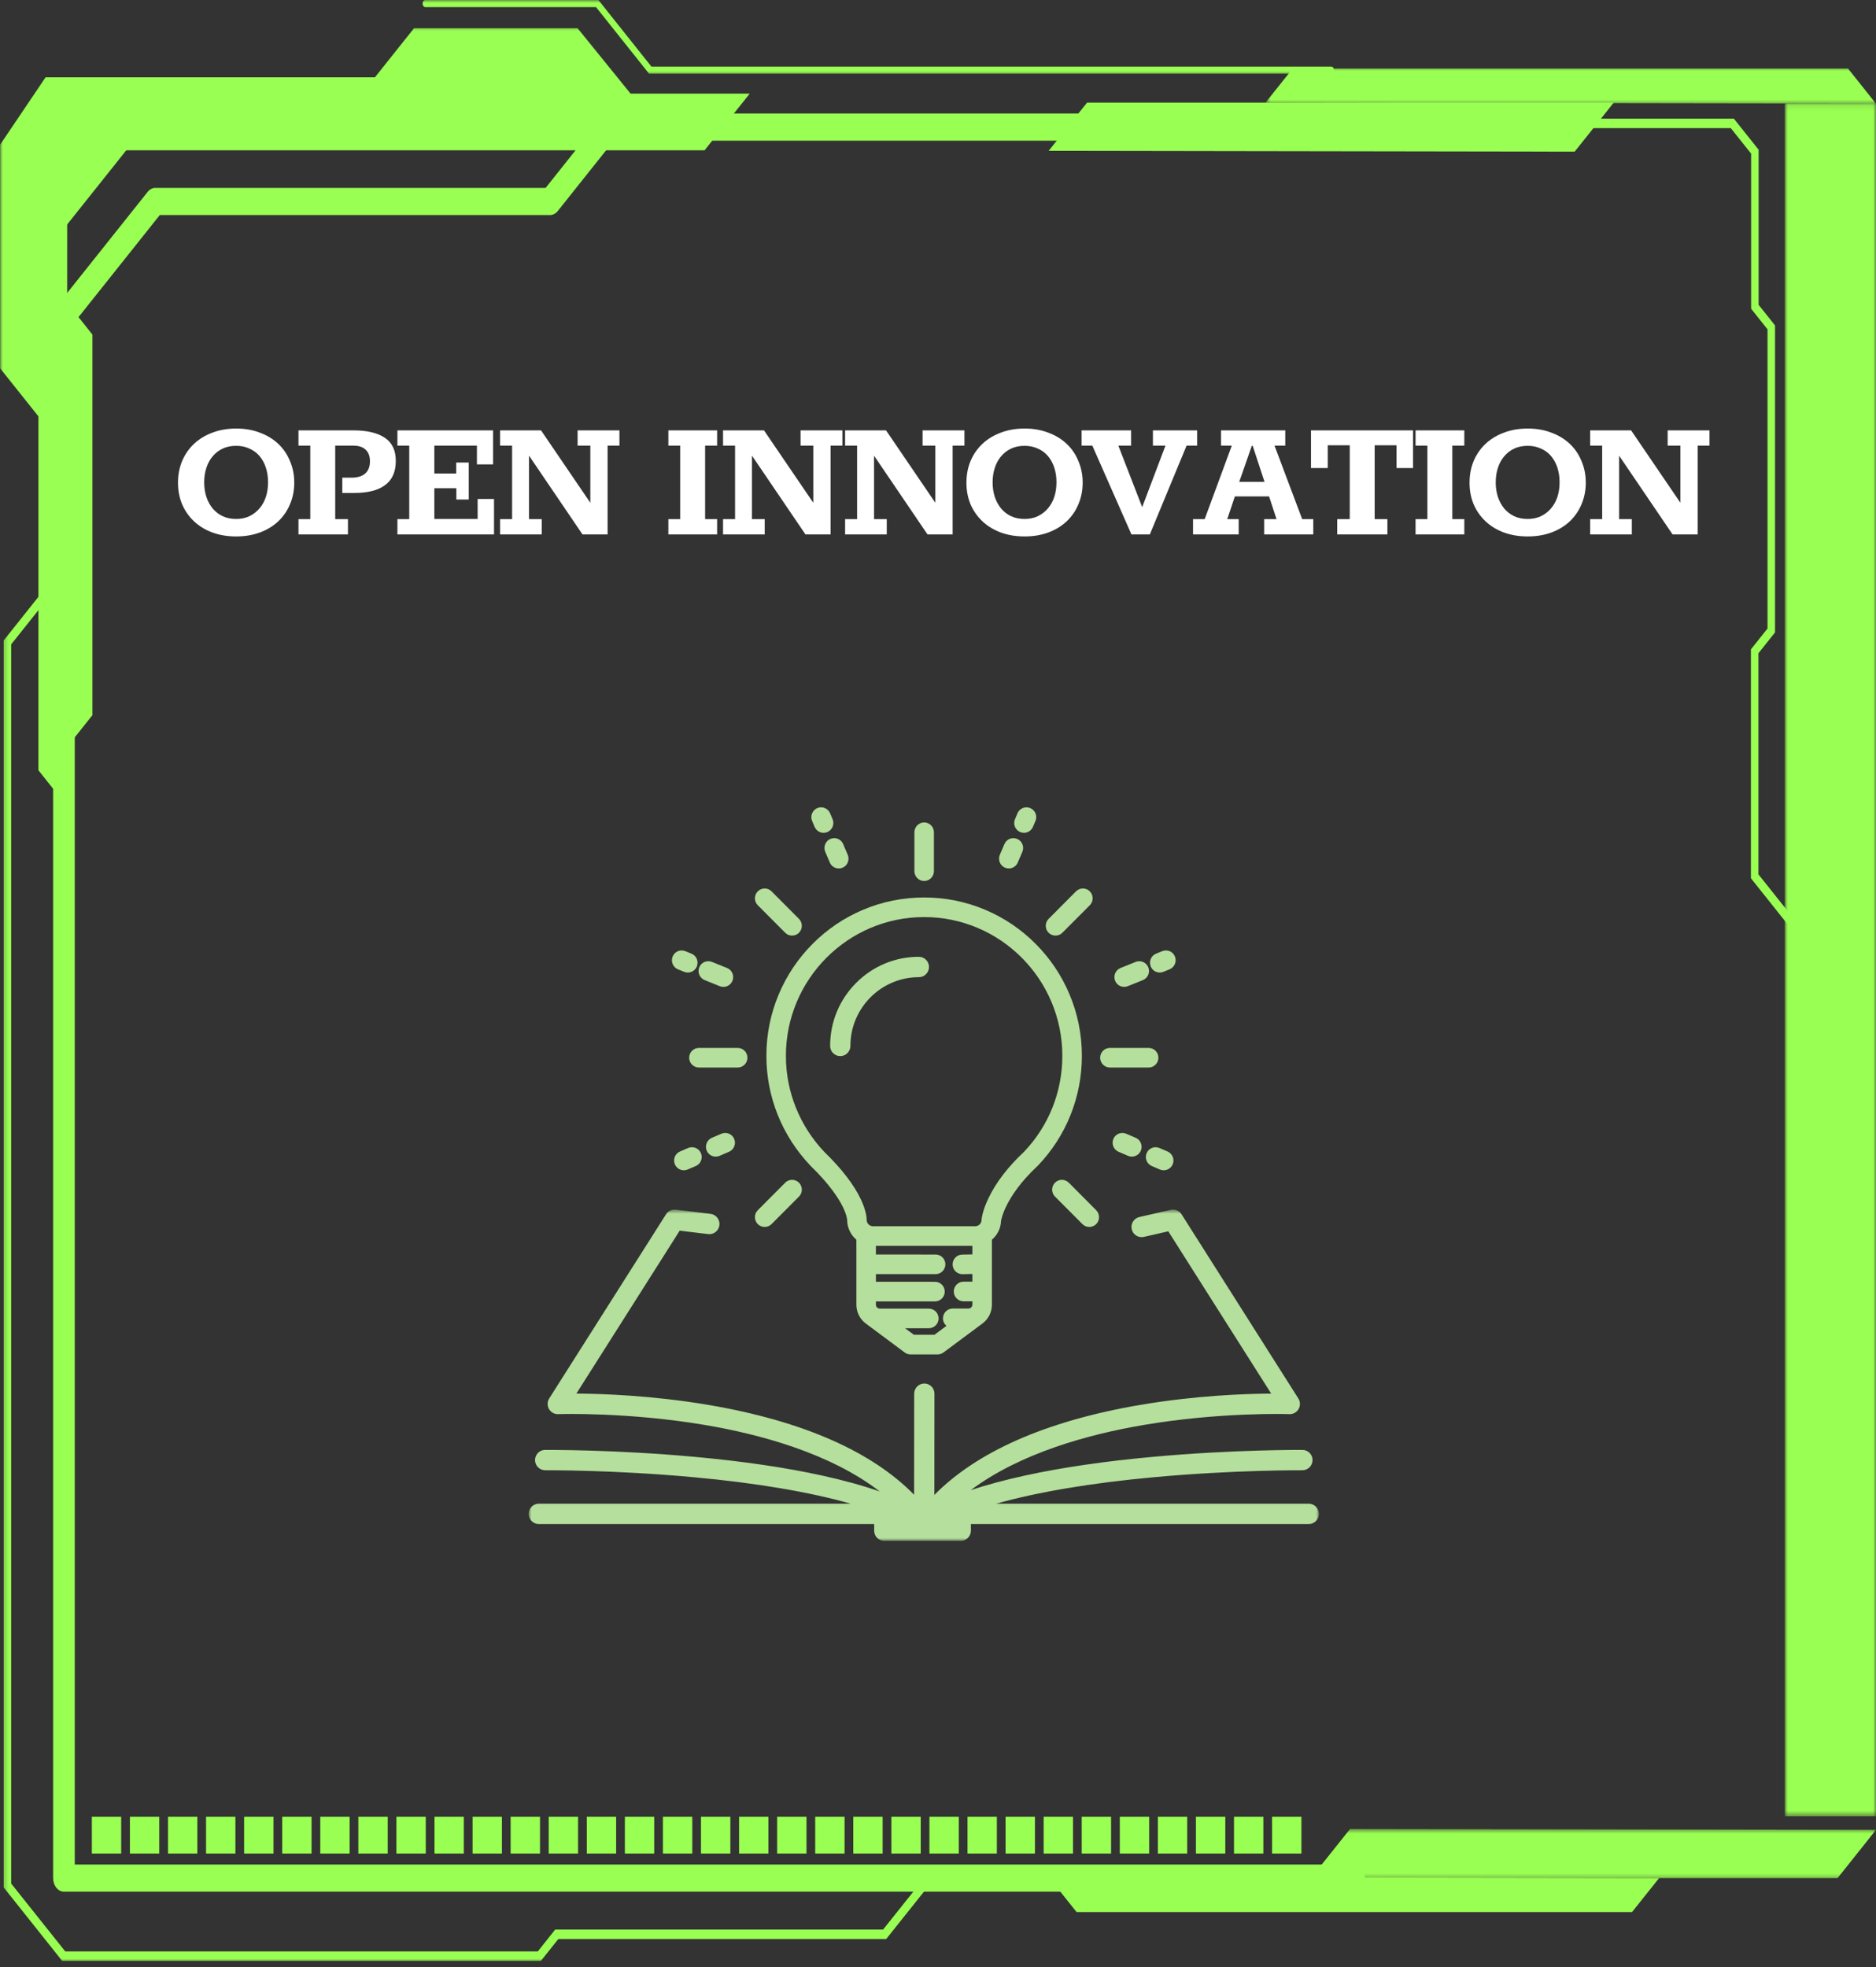
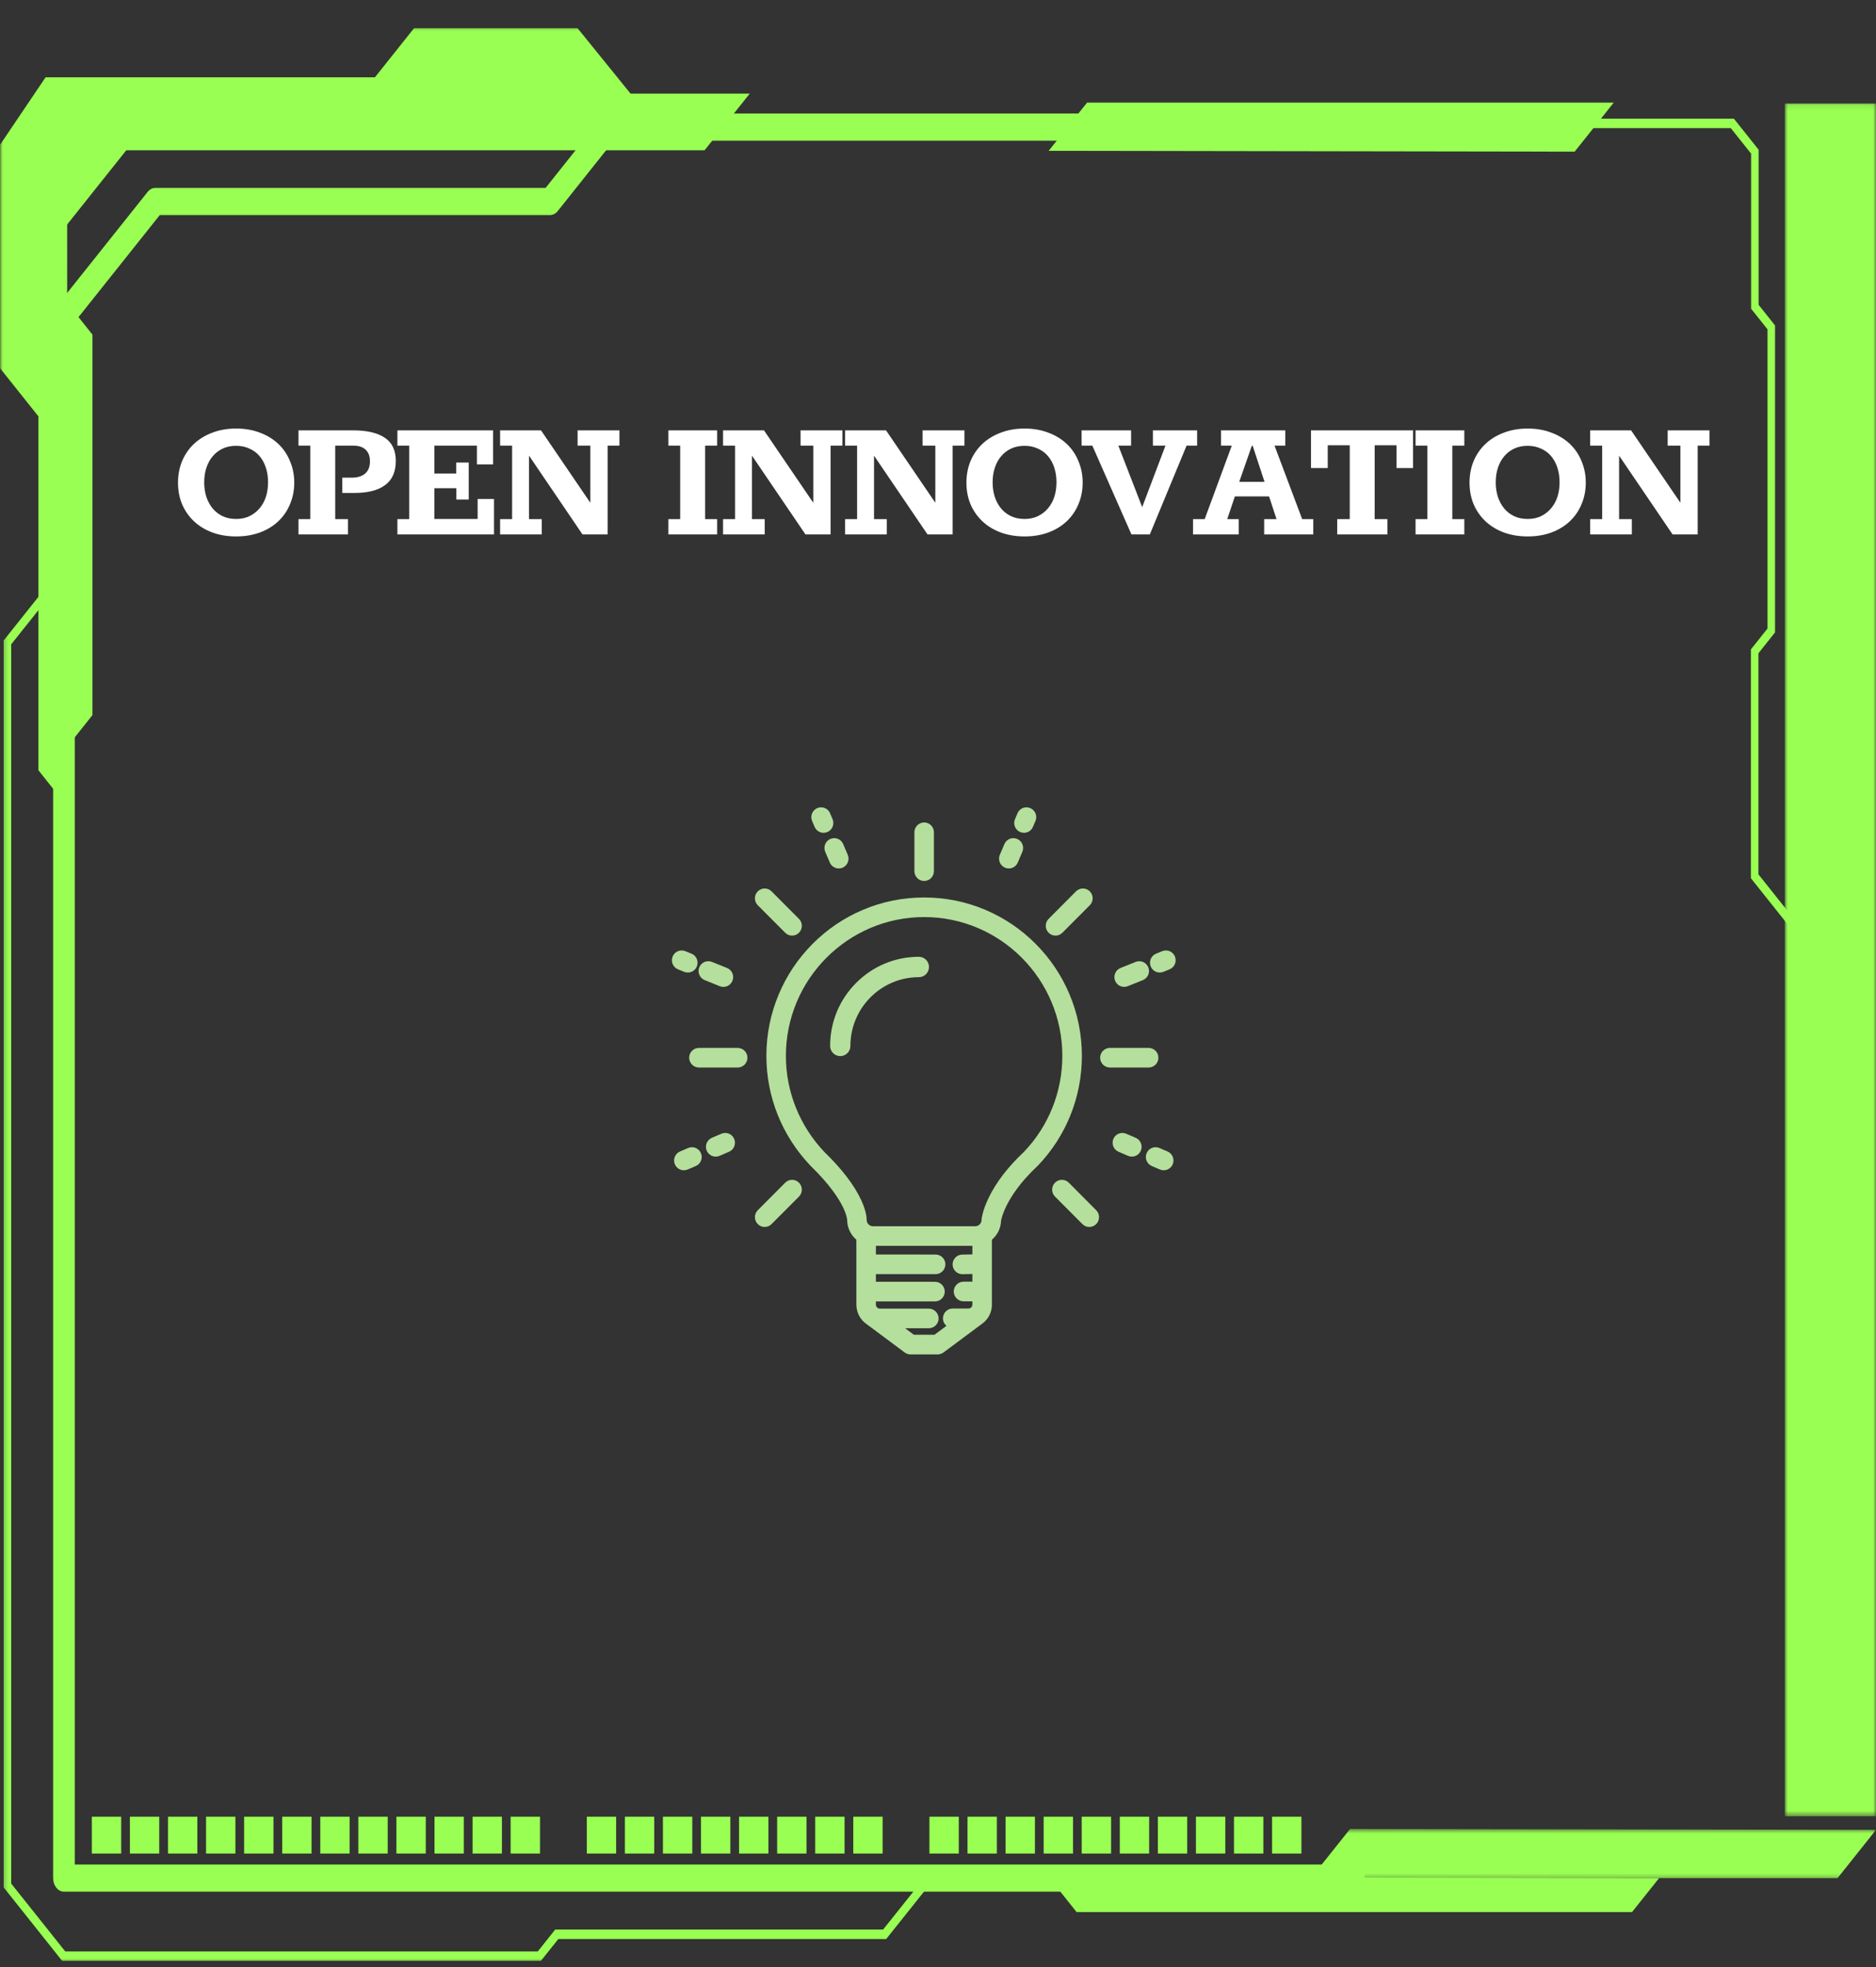
<svg xmlns="http://www.w3.org/2000/svg" width="330" height="346" viewBox="0 0 330 346" fill="none">
  <rect x="0" y="0" width="330" height="346" fill="#333333" stroke="none" />
  <mask id="mask0_797_187" style="mask-type:luminance" maskUnits="userSpaceOnUse" x="313" y="18" width="17" height="302">
    <path d="M313.918 18.106H329.996V319.462H313.918V18.106Z" fill="white" />
  </mask>
  <g mask="url(#mask0_797_187)">
    <path d="M313.99 319.453H329.976V18.205H313.99V319.453Z" fill="#99FF52" />
    <path d="M313.99 319.453H329.976V18.205H313.99V319.453Z" fill="#99FF52" />
  </g>
  <mask id="mask1_797_187" style="mask-type:luminance" maskUnits="userSpaceOnUse" x="230" y="321" width="100" height="10">
    <path d="M230.465 321.616H330V330.667H230.465V321.616Z" fill="white" />
  </mask>
  <g mask="url(#mask1_797_187)">
    <path d="M330.001 321.848L323.243 330.332H230.6L237.474 321.702L330.001 321.848Z" fill="#99FF52" />
  </g>
  <path d="M291.85 330.332L287.082 336.314H189.38L184.488 330.173L291.85 330.332Z" fill="#99FF52" />
  <path d="M184.467 26.53L191.225 18.046H283.868L276.993 26.676L184.467 26.53Z" fill="#99FF52" />
  <mask id="mask2_797_187" style="mask-type:luminance" maskUnits="userSpaceOnUse" x="222" y="11" width="108" height="8">
    <path d="M222.564 11.64H329.998V18.541H222.564V11.64Z" fill="white" />
  </mask>
  <g mask="url(#mask2_797_187)">
-     <path d="M222.619 18.047L227.384 12.065H325.086L329.977 18.206L222.619 18.047Z" fill="#99FF52" />
-   </g>
+     </g>
  <mask id="mask3_797_187" style="mask-type:luminance" maskUnits="userSpaceOnUse" x="0" y="4" width="133" height="138">
    <path d="M0 4.381H132.712V141.977H0V4.381Z" fill="white" />
  </mask>
  <g mask="url(#mask3_797_187)">
    <path d="M131.886 16.464L123.943 26.431H11.82L11.796 141.809L6.758 135.484V73.235L0.023 64.786V25.447L8.021 13.592H65.956L72.824 4.971H101.606L110.916 16.464H131.886Z" fill="#99FF52" />
  </g>
  <mask id="mask4_797_187" style="mask-type:luminance" maskUnits="userSpaceOnUse" x="73" y="0" width="163" height="14">
-     <path d="M73.961 0H235.304V13.188H73.961V0Z" fill="white" />
-   </mask>
+     </mask>
  <g mask="url(#mask4_797_187)">
    <path d="M234.167 12.96H114.174L114.026 12.779L104.843 1.247H74.817C74.543 1.247 74.324 0.972 74.324 0.623C74.324 0.279 74.543 0 74.817 0H105.258L105.405 0.181L114.585 11.709H234.167C234.445 11.709 234.664 11.988 234.664 12.332C234.664 12.68 234.445 12.96 234.167 12.96Z" fill="#99FF52" />
  </g>
  <path d="M238.168 332.723H11.248C10.197 332.723 9.344 331.657 9.344 330.332V82.695C9.344 81.375 10.197 80.309 11.248 80.309C12.3 80.309 13.153 81.375 13.153 82.695V327.946H238.168C239.22 327.946 240.069 329.012 240.069 330.332C240.069 331.657 239.22 332.723 238.168 332.723Z" fill="#99FF52" />
  <path d="M11.248 132.079L16.259 125.788V58.848L11.207 52.506L11.248 132.079Z" fill="#99FF52" />
  <path d="M10.008 41.751L24.466 23.606H8.326L10.008 41.751Z" fill="#99FF52" />
  <mask id="mask5_797_187" style="mask-type:luminance" maskUnits="userSpaceOnUse" x="0" y="99" width="165" height="247">
    <path d="M0.303 99.047H164.277V345.089H0.303V99.047Z" fill="white" />
  </mask>
  <g mask="url(#mask5_797_187)">
    <path d="M95.151 344.896H10.934L0.648 331.975V112.652L10.544 100.221C10.804 99.898 11.222 99.898 11.479 100.221C11.739 100.548 11.739 101.072 11.479 101.395L1.967 113.335V331.295L11.482 343.236H94.6L97.655 339.392H155.34L163.03 329.747C163.287 329.425 163.708 329.425 163.965 329.747C164.222 330.07 164.222 330.599 163.965 330.921L155.885 341.056H98.207L95.151 344.896Z" fill="#99FF52" />
  </g>
  <path d="M315.633 163.721C315.465 163.721 315.294 163.64 315.167 163.476L307.995 154.472V114.217L310.917 110.549V57.923L308.029 54.299V27.02L304.457 22.536H276.661C276.294 22.536 275.996 22.162 275.996 21.701C275.996 21.246 276.294 20.872 276.661 20.872H305.001L309.351 26.332V53.615L312.239 57.24V111.233L309.32 114.901V153.789L316.102 162.303C316.359 162.629 316.359 163.154 316.102 163.476C315.972 163.64 315.804 163.721 315.633 163.721Z" fill="#99FF52" />
  <path d="M223.768 319.535H228.929V326.015H223.768V319.535Z" fill="#99FF52" />
  <path d="M217.068 319.535H222.234V326.015H217.068V319.535Z" fill="#99FF52" />
  <path d="M210.373 319.535H215.538V326.015H210.373V319.535Z" fill="#99FF52" />
  <path d="M203.674 319.535H208.839V326.015H203.674V319.535Z" fill="#99FF52" />
  <path d="M196.98 319.535H202.142V326.015H196.98V319.535Z" fill="#99FF52" />
  <path d="M190.279 319.535H195.445V326.015H190.279V319.535Z" fill="#99FF52" />
  <path d="M183.584 319.535H188.749V326.015H183.584V319.535Z" fill="#99FF52" />
  <path d="M176.887 319.535H182.052V326.015H176.887V319.535Z" fill="#99FF52" />
  <path d="M170.191 319.535H175.353V326.015H170.191V319.535Z" fill="#99FF52" />
  <path d="M163.492 319.535H168.657V326.015H163.492V319.535Z" fill="#99FF52" />
-   <path d="M156.795 319.535H161.96V326.015H156.795V319.535Z" fill="#99FF52" />
  <path d="M150.098 319.535H155.263V326.015H150.098V319.535Z" fill="#99FF52" />
  <path d="M143.4 319.535H148.566V326.015H143.4V319.535Z" fill="#99FF52" />
  <path d="M136.705 319.535H141.867V326.015H136.705V319.535Z" fill="#99FF52" />
  <path d="M130.006 319.535H135.171V326.015H130.006V319.535Z" fill="#99FF52" />
  <path d="M123.309 319.535H128.474V326.015H123.309V319.535Z" fill="#99FF52" />
  <path d="M116.613 319.535H121.779V326.015H116.613V319.535Z" fill="#99FF52" />
  <path d="M109.918 319.535H115.08V326.015H109.918V319.535Z" fill="#99FF52" />
  <path d="M103.221 319.535H108.383V326.015H103.221V319.535Z" fill="#99FF52" />
-   <path d="M96.522 319.535H101.687V326.015H96.522V319.535Z" fill="#99FF52" />
  <path d="M89.824 319.535H94.99V326.015H89.824V319.535Z" fill="#99FF52" />
  <path d="M83.127 319.535H88.289V326.015H83.127V319.535Z" fill="#99FF52" />
  <path d="M76.432 319.535H81.594V326.015H76.432V319.535Z" fill="#99FF52" />
  <path d="M69.731 319.535H74.896V326.015H69.731V319.535Z" fill="#99FF52" />
  <path d="M63.035 319.535H68.2V326.015H63.035V319.535Z" fill="#99FF52" />
  <path d="M56.338 319.535H61.5V326.015H56.338V319.535Z" fill="#99FF52" />
  <path d="M49.643 319.535H54.804V326.015H49.643V319.535Z" fill="#99FF52" />
  <path d="M42.943 319.535H48.109V326.015H42.943V319.535Z" fill="#99FF52" />
  <path d="M36.246 319.535H41.411V326.015H36.246V319.535Z" fill="#99FF52" />
  <path d="M29.549 319.535H34.714V326.015H29.549V319.535Z" fill="#99FF52" />
  <path d="M22.852 319.535H28.013V326.015H22.852V319.535Z" fill="#99FF52" />
  <path d="M16.156 319.535H21.318V326.015H16.156V319.535Z" fill="#99FF52" />
  <path d="M9.761 59.871C9.275 59.871 8.788 59.639 8.415 59.175C7.672 58.242 7.672 56.728 8.415 55.795L25.976 33.745C26.332 33.298 26.819 33.049 27.322 33.049H95.978L105.829 20.67C106.189 20.222 106.672 19.969 107.179 19.969H206.532C207.584 19.969 208.433 21.039 208.433 22.36C208.433 23.68 207.584 24.746 206.532 24.746H107.963L98.109 37.125C97.752 37.572 97.266 37.822 96.763 37.822H28.11L11.107 59.175C10.734 59.639 10.247 59.871 9.761 59.871Z" fill="#99FF52" />
  <path d="M41.552 94.352C39.995 94.352 38.587 94.117 37.328 93.648C36.069 93.179 34.992 92.517 34.096 91.664C33.2 90.811 32.507 89.808 32.016 88.656C31.547 87.504 31.312 86.256 31.312 84.912C31.312 83.547 31.547 82.288 32.016 81.136C32.507 79.963 33.2 78.949 34.096 78.096C34.992 77.243 36.069 76.581 37.328 76.112C38.587 75.621 39.995 75.376 41.552 75.376C43.088 75.376 44.485 75.621 45.744 76.112C47.003 76.581 48.08 77.243 48.976 78.096C49.872 78.949 50.555 79.963 51.024 81.136C51.515 82.288 51.76 83.536 51.76 84.88C51.76 86.245 51.515 87.504 51.024 88.656C50.555 89.808 49.872 90.811 48.976 91.664C48.08 92.517 47.003 93.179 45.744 93.648C44.485 94.117 43.088 94.352 41.552 94.352ZM41.552 91.28C42.405 91.28 43.173 91.12 43.856 90.8C44.56 90.459 45.157 90 45.648 89.424C46.139 88.848 46.512 88.176 46.768 87.408C47.024 86.619 47.152 85.755 47.152 84.816C47.152 83.899 47.024 83.045 46.768 82.256C46.512 81.467 46.139 80.784 45.648 80.208C45.157 79.632 44.56 79.195 43.856 78.896C43.173 78.576 42.405 78.416 41.552 78.416C40.656 78.416 39.867 78.576 39.184 78.896C38.501 79.216 37.915 79.664 37.424 80.24C36.933 80.816 36.56 81.499 36.304 82.288C36.048 83.056 35.92 83.909 35.92 84.848C35.92 85.765 36.048 86.619 36.304 87.408C36.56 88.176 36.933 88.859 37.424 89.456C37.915 90.032 38.501 90.48 39.184 90.8C39.867 91.12 40.656 91.28 41.552 91.28ZM52.502 94V91.312H54.582V78.384H52.502V75.696H62.134C64.566 75.696 66.422 76.133 67.702 77.008C68.982 77.861 69.622 79.216 69.622 81.072C69.622 82.992 68.992 84.411 67.734 85.328C66.496 86.245 64.704 86.704 62.358 86.704H60.214V84.016H61.846C62.891 84.016 63.691 83.771 64.246 83.28C64.8 82.789 65.078 82.075 65.078 81.136C65.078 80.24 64.822 79.557 64.31 79.088C63.819 78.619 63.094 78.384 62.134 78.384H58.966V91.312H61.206V94H52.502ZM69.908 94V91.312H71.988V78.384H69.908V75.696H86.74V81.68H83.892V78.384H76.404V83.28H80.244V81.36H82.452V87.856H80.276V85.872H76.404V91.28H84.02V87.76H86.9V94H69.908ZM87.971 94V91.312H90.083V78.384H87.971V75.696H95.171L103.843 88.432V78.384H101.603V75.696H108.963V78.384H106.883V94H102.467L93.059 80.144V91.312H95.299V94H87.971ZM117.569 94V91.312H119.649V78.384H117.569V75.696H126.145V78.384H124.033V91.312H126.145V94H117.569ZM127.19 94V91.312H129.302V78.384H127.19V75.696H134.39L143.062 88.432V78.384H140.822V75.696H148.182V78.384H146.102V94H141.686L132.278 80.144V91.312H134.518V94H127.19ZM148.659 94V91.312H150.771V78.384H148.659V75.696H155.859L164.531 88.432V78.384H162.291V75.696H169.651V78.384H167.571V94H163.155L153.747 80.144V91.312H155.987V94H148.659ZM180.24 94.352C178.682 94.352 177.274 94.117 176.016 93.648C174.757 93.179 173.68 92.517 172.784 91.664C171.888 90.811 171.194 89.808 170.704 88.656C170.234 87.504 170 86.256 170 84.912C170 83.547 170.234 82.288 170.704 81.136C171.194 79.963 171.888 78.949 172.784 78.096C173.68 77.243 174.757 76.581 176.016 76.112C177.274 75.621 178.682 75.376 180.24 75.376C181.776 75.376 183.173 75.621 184.432 76.112C185.69 76.581 186.768 77.243 187.664 78.096C188.56 78.949 189.242 79.963 189.712 81.136C190.202 82.288 190.448 83.536 190.448 84.88C190.448 86.245 190.202 87.504 189.712 88.656C189.242 89.808 188.56 90.811 187.664 91.664C186.768 92.517 185.69 93.179 184.432 93.648C183.173 94.117 181.776 94.352 180.24 94.352ZM180.24 91.28C181.093 91.28 181.861 91.12 182.544 90.8C183.248 90.459 183.845 90 184.336 89.424C184.826 88.848 185.2 88.176 185.456 87.408C185.712 86.619 185.84 85.755 185.84 84.816C185.84 83.899 185.712 83.045 185.456 82.256C185.2 81.467 184.826 80.784 184.336 80.208C183.845 79.632 183.248 79.195 182.544 78.896C181.861 78.576 181.093 78.416 180.24 78.416C179.344 78.416 178.554 78.576 177.872 78.896C177.189 79.216 176.602 79.664 176.112 80.24C175.621 80.816 175.248 81.499 174.992 82.288C174.736 83.056 174.608 83.909 174.608 84.848C174.608 85.765 174.736 86.619 174.992 87.408C175.248 88.176 175.621 88.859 176.112 89.456C176.602 90.032 177.189 90.48 177.872 90.8C178.554 91.12 179.344 91.28 180.24 91.28ZM199.029 94L192.149 78.384H190.261V75.696H198.965V78.384H196.725L200.917 89.2L205.013 78.384H202.805V75.696H210.581V78.384H208.725L202.261 94H199.029ZM209.862 94V91.312H211.91L216.678 78.384H214.79V75.696H226.086V78.384H224.198L229.062 91.312H231.014V94H222.374V91.312H224.55L223.238 87.312H217.222L215.878 91.312H217.894V94H209.862ZM217.99 84.752H222.438L220.358 78.416H220.198L217.99 84.752ZM235.221 94V91.312H237.429V78.32H233.557V82.32H230.613V75.696H248.565V82.32H245.653V78.32H241.813V91.312H244.053V94H235.221ZM249.006 94V91.312H251.086V78.384H249.006V75.696H257.582V78.384H255.47V91.312H257.582V94H249.006ZM268.74 94.352C267.182 94.352 265.774 94.117 264.516 93.648C263.257 93.179 262.18 92.517 261.284 91.664C260.388 90.811 259.694 89.808 259.204 88.656C258.734 87.504 258.5 86.256 258.5 84.912C258.5 83.547 258.734 82.288 259.204 81.136C259.694 79.963 260.388 78.949 261.284 78.096C262.18 77.243 263.257 76.581 264.516 76.112C265.774 75.621 267.182 75.376 268.74 75.376C270.276 75.376 271.673 75.621 272.932 76.112C274.19 76.581 275.268 77.243 276.164 78.096C277.06 78.949 277.742 79.963 278.212 81.136C278.702 82.288 278.948 83.536 278.948 84.88C278.948 86.245 278.702 87.504 278.212 88.656C277.742 89.808 277.06 90.811 276.164 91.664C275.268 92.517 274.19 93.179 272.932 93.648C271.673 94.117 270.276 94.352 268.74 94.352ZM268.74 91.28C269.593 91.28 270.361 91.12 271.044 90.8C271.748 90.459 272.345 90 272.836 89.424C273.326 88.848 273.7 88.176 273.956 87.408C274.212 86.619 274.34 85.755 274.34 84.816C274.34 83.899 274.212 83.045 273.956 82.256C273.7 81.467 273.326 80.784 272.836 80.208C272.345 79.632 271.748 79.195 271.044 78.896C270.361 78.576 269.593 78.416 268.74 78.416C267.844 78.416 267.054 78.576 266.372 78.896C265.689 79.216 265.102 79.664 264.612 80.24C264.121 80.816 263.748 81.499 263.492 82.288C263.236 83.056 263.108 83.909 263.108 84.848C263.108 85.765 263.236 86.619 263.492 87.408C263.748 88.176 264.121 88.859 264.612 89.456C265.102 90.032 265.689 90.48 266.372 90.8C267.054 91.12 267.844 91.28 268.74 91.28ZM279.721 94V91.312H281.833V78.384H279.721V75.696H286.921L295.593 88.432V78.384H293.353V75.696H300.713V78.384H298.633V94H294.217L284.809 80.144V91.312H287.049V94H279.721Z" fill="white" />
  <mask id="mask6_797_187" style="mask-type:luminance" maskUnits="userSpaceOnUse" x="93" y="212" width="139" height="60">
-     <path d="M93 212.746H232V271.025H93V212.746Z" fill="white" />
-   </mask>
+     </mask>
  <g mask="url(#mask6_797_187)">
    <path d="M117.13 213.619C117.106 213.661 117.083 213.709 117.059 213.752C117.083 213.7 117.111 213.657 117.13 213.619ZM207.87 213.623C207.889 213.657 207.913 213.7 207.937 213.747C207.917 213.704 207.894 213.661 207.87 213.623ZM230.213 264.481H175.228C182.543 262.422 191.875 260.845 202.908 259.83C216.997 258.528 228.969 258.6 229.088 258.6C229.093 258.6 229.098 258.6 229.098 258.6C230.079 258.6 230.875 257.809 230.885 256.822C230.89 255.836 230.098 255.025 229.112 255.021C228.993 255.021 216.873 254.944 202.613 256.26C194.22 257.032 186.723 258.128 180.337 259.525C176.815 260.292 173.621 261.15 170.767 262.098C179.493 255.554 191.518 252.28 201.116 250.645C214.509 248.367 226.171 248.71 226.796 248.73C226.824 248.73 226.853 248.734 226.886 248.734C227.858 248.734 228.65 247.948 228.669 246.976C228.673 246.594 228.564 246.242 228.368 245.946C227.706 244.912 208.313 214.333 207.865 213.614C207.755 213.437 207.617 213.28 207.455 213.147C207.031 212.808 206.473 212.68 205.944 212.799L200.421 214.062C199.463 214.281 198.857 215.239 199.077 216.206C199.296 217.169 200.254 217.774 201.212 217.555L205.511 216.573C205.573 216.678 205.644 216.788 205.72 216.902C206.278 217.789 207.083 219.057 208.046 220.577C209.972 223.613 212.54 227.659 215.105 231.71C217.673 235.761 220.242 239.808 222.168 242.844C222.706 243.687 223.188 244.45 223.612 245.117C219.056 245.141 210.358 245.446 200.583 247.104C192.295 248.51 184.969 250.607 178.821 253.338C172.916 255.96 168.069 259.177 164.361 262.937L164.375 245.141C164.38 244.149 163.579 243.349 162.598 243.344C162.593 243.344 162.593 243.344 162.593 243.344C161.611 243.344 160.81 244.145 160.81 245.136L160.796 262.908C157.122 259.158 152.303 255.95 146.412 253.338C140.26 250.607 132.915 248.51 124.584 247.104C114.747 245.441 105.973 245.141 101.388 245.112C101.812 244.45 102.294 243.687 102.827 242.844C104.758 239.808 107.322 235.761 109.891 231.71C112.46 227.659 115.028 223.613 116.954 220.577C117.917 219.057 118.717 217.789 119.28 216.902C119.385 216.74 119.475 216.593 119.561 216.459L124.565 217.064C125.542 217.179 126.429 216.478 126.548 215.496C126.662 214.515 125.966 213.623 124.989 213.504L118.87 212.765C118.365 212.708 117.855 212.866 117.473 213.204C117.34 213.323 117.226 213.461 117.135 213.614C116.692 214.324 97.299 244.907 96.627 245.946C96.436 246.242 96.322 246.594 96.331 246.976C96.35 247.948 97.142 248.734 98.114 248.734C98.142 248.734 98.176 248.73 98.204 248.73C98.824 248.71 110.591 248.367 124.055 250.645C133.816 252.299 146.06 255.631 154.758 262.336C151.765 261.293 148.366 260.354 144.582 259.525C138.234 258.133 130.766 257.032 122.382 256.26C108.151 254.944 96.007 255.021 95.883 255.021C94.902 255.025 94.111 255.836 94.115 256.822C94.125 257.809 94.921 258.6 95.898 258.6C95.903 258.6 95.907 258.6 95.912 258.6C96.031 258.6 108.027 258.528 122.087 259.83C133.106 260.845 142.395 262.422 149.644 264.481H94.782C93.801 264.481 93 265.287 93 266.273C93 267.264 93.801 268.065 94.782 268.065H153.771V269.233C153.771 270.219 154.567 271.025 155.554 271.025H168.998C169.985 271.025 170.786 270.219 170.786 269.233V268.065H230.213C231.199 268.065 232 267.264 232 266.273C232 265.287 231.199 264.481 230.213 264.481Z" fill="#B5DF9C" />
  </g>
  <path d="M197.751 173.579C197.971 173.579 198.185 173.541 198.39 173.455L201.04 172.388C201.464 172.216 201.798 171.887 201.979 171.468C202.16 171.044 202.165 170.572 201.993 170.148C201.731 169.49 201.107 169.066 200.396 169.066C200.182 169.066 199.968 169.109 199.763 169.19L197.108 170.257C196.231 170.61 195.802 171.616 196.155 172.497C196.417 173.155 197.041 173.579 197.751 173.579Z" fill="#B5DF9C" />
  <path d="M204.009 171.058C204.228 171.058 204.443 171.015 204.648 170.934L205.729 170.496C206.606 170.143 207.035 169.137 206.683 168.256C206.421 167.598 205.796 167.174 205.091 167.174C204.872 167.174 204.652 167.217 204.447 167.298L203.37 167.736C202.489 168.089 202.064 169.095 202.417 169.976C202.679 170.634 203.304 171.058 204.009 171.058Z" fill="#B5DF9C" />
  <path d="M176.782 152.614C176.996 152.704 177.225 152.752 177.458 152.752C178.145 152.752 178.764 152.342 179.036 151.704L179.837 149.821C180.018 149.397 180.023 148.93 179.851 148.501C179.679 148.072 179.355 147.738 178.931 147.557C178.717 147.467 178.493 147.419 178.259 147.419C177.573 147.419 176.953 147.829 176.682 148.467L175.876 150.35C175.7 150.774 175.695 151.246 175.862 151.67C176.033 152.099 176.362 152.433 176.782 152.614Z" fill="#B5DF9C" />
  <path d="M179.45 146.342C179.664 146.432 179.888 146.48 180.122 146.48C180.813 146.48 181.432 146.07 181.699 145.436L182.143 144.402C182.324 143.978 182.328 143.506 182.157 143.082C181.985 142.653 181.656 142.319 181.237 142.138C181.023 142.048 180.794 142 180.565 142C179.874 142 179.254 142.41 178.983 143.044L178.544 144.083C178.173 144.955 178.578 145.97 179.45 146.342Z" fill="#B5DF9C" />
  <path d="M199.778 200.126L198.105 199.411C197.891 199.321 197.662 199.273 197.433 199.273C196.742 199.273 196.122 199.683 195.851 200.321C195.674 200.746 195.67 201.213 195.836 201.637C196.008 202.066 196.337 202.399 196.756 202.581L198.429 203.3C198.644 203.391 198.868 203.438 199.101 203.438C199.787 203.438 200.412 203.024 200.679 202.39C201.05 201.518 200.645 200.503 199.778 200.126Z" fill="#B5DF9C" />
  <path d="M205.377 202.533L203.952 201.923C203.737 201.827 203.513 201.78 203.28 201.78C202.593 201.78 201.974 202.194 201.702 202.828C201.521 203.252 201.516 203.72 201.688 204.148C201.859 204.573 202.183 204.911 202.608 205.092L204.028 205.702C204.242 205.793 204.471 205.84 204.705 205.84C205.391 205.84 206.01 205.431 206.282 204.792C206.463 204.368 206.468 203.901 206.296 203.472C206.125 203.048 205.801 202.714 205.377 202.533Z" fill="#B5DF9C" />
  <path d="M185.671 164.562C186.128 164.562 186.557 164.386 186.881 164.057L191.705 159.22C192.372 158.548 192.372 157.452 191.705 156.78C191.38 156.456 190.947 156.274 190.489 156.274C190.032 156.274 189.598 156.456 189.274 156.78L184.456 161.622C184.131 161.946 183.955 162.38 183.955 162.842C183.955 163.299 184.131 163.733 184.456 164.057C184.78 164.386 185.213 164.562 185.671 164.562Z" fill="#B5DF9C" />
  <path d="M162.565 154.954C163.514 154.954 164.281 154.182 164.281 153.228V146.384C164.281 145.436 163.514 144.659 162.565 144.659C161.622 144.659 160.85 145.436 160.85 146.384V153.228C160.85 154.182 161.622 154.954 162.565 154.954Z" fill="#B5DF9C" />
  <path d="M195.239 187.763H202.055C203.003 187.763 203.77 186.991 203.77 186.042C203.77 185.089 203.003 184.317 202.055 184.317H195.239C194.291 184.317 193.523 185.089 193.523 186.042C193.523 186.991 194.291 187.763 195.239 187.763Z" fill="#B5DF9C" />
  <path d="M123.959 172.388L126.609 173.46C126.814 173.541 127.029 173.584 127.248 173.584C127.953 173.584 128.582 173.16 128.844 172.502C129.011 172.073 129.006 171.606 128.83 171.182C128.649 170.758 128.315 170.429 127.891 170.257L125.237 169.19C125.032 169.109 124.817 169.066 124.598 169.066C123.893 169.066 123.268 169.49 123.006 170.148C122.834 170.577 122.839 171.044 123.02 171.468C123.201 171.892 123.535 172.216 123.959 172.388Z" fill="#B5DF9C" />
  <path d="M119.27 170.5L120.352 170.934C120.557 171.015 120.771 171.058 120.991 171.058C121.696 171.058 122.32 170.634 122.582 169.976C122.935 169.095 122.511 168.089 121.629 167.736L120.547 167.298C120.342 167.217 120.128 167.174 119.909 167.174C119.208 167.174 118.579 167.598 118.317 168.256C117.964 169.137 118.393 170.143 119.27 170.5Z" fill="#B5DF9C" />
  <path d="M145.151 148.501C144.979 148.93 144.984 149.397 145.165 149.821L145.966 151.704C146.237 152.342 146.857 152.752 147.543 152.752C147.777 152.752 148.005 152.704 148.22 152.614C148.639 152.433 148.968 152.099 149.135 151.67C149.307 151.246 149.302 150.774 149.121 150.35L148.32 148.467C148.048 147.829 147.429 147.419 146.742 147.419C146.509 147.419 146.28 147.467 146.066 147.557C145.646 147.738 145.322 148.072 145.151 148.501Z" fill="#B5DF9C" />
  <path d="M143.295 145.436C143.566 146.07 144.186 146.48 144.877 146.48C145.111 146.48 145.335 146.432 145.549 146.342C146.421 145.97 146.826 144.955 146.455 144.083L146.016 143.044C145.744 142.41 145.125 142 144.434 142C144.205 142 143.976 142.048 143.762 142.138C143.342 142.319 143.014 142.653 142.842 143.082C142.67 143.506 142.675 143.978 142.856 144.402L143.295 145.436Z" fill="#B5DF9C" />
  <path d="M127.567 199.273C127.334 199.273 127.11 199.321 126.895 199.411L125.222 200.126C124.355 200.503 123.95 201.518 124.317 202.39C124.589 203.024 125.208 203.438 125.899 203.438C126.133 203.438 126.357 203.391 126.571 203.3L128.244 202.581C128.664 202.399 128.992 202.066 129.159 201.637C129.331 201.213 129.326 200.741 129.145 200.321C128.878 199.683 128.258 199.273 127.567 199.273Z" fill="#B5DF9C" />
  <path d="M121.715 201.78C121.487 201.78 121.258 201.827 121.043 201.918L119.623 202.533C119.199 202.714 118.875 203.048 118.703 203.472C118.532 203.901 118.537 204.368 118.718 204.792C118.989 205.431 119.609 205.84 120.295 205.84C120.529 205.84 120.757 205.793 120.967 205.702L122.392 205.092C122.816 204.911 123.14 204.573 123.312 204.148C123.484 203.72 123.479 203.252 123.298 202.828C123.026 202.194 122.407 201.78 121.715 201.78Z" fill="#B5DF9C" />
  <path d="M134.513 215.806C134.97 215.806 135.399 215.63 135.723 215.301L140.546 210.463C141.214 209.791 141.214 208.695 140.546 208.023C140.222 207.699 139.789 207.518 139.331 207.518C138.874 207.518 138.445 207.699 138.12 208.023L133.297 212.866C132.973 213.19 132.797 213.623 132.797 214.081C132.797 214.543 132.973 214.977 133.297 215.301C133.621 215.63 134.05 215.806 134.513 215.806Z" fill="#B5DF9C" />
  <path d="M188.009 208.023C187.68 207.699 187.251 207.518 186.794 207.518C186.336 207.518 185.903 207.699 185.579 208.023C184.911 208.695 184.911 209.791 185.579 210.463L190.402 215.301C190.726 215.63 191.155 215.806 191.612 215.806C192.07 215.806 192.504 215.63 192.828 215.301C193.152 214.977 193.328 214.543 193.328 214.086C193.328 213.623 193.152 213.19 192.828 212.866L188.009 208.023Z" fill="#B5DF9C" />
  <path d="M138.12 164.057C138.445 164.386 138.874 164.562 139.331 164.562C139.789 164.562 140.222 164.386 140.546 164.057C140.87 163.733 141.047 163.299 141.047 162.842C141.047 162.38 140.87 161.946 140.546 161.622L135.723 156.78C135.399 156.456 134.97 156.274 134.513 156.274C134.055 156.274 133.621 156.456 133.297 156.78C132.63 157.452 132.63 158.548 133.297 159.22L138.12 164.057Z" fill="#B5DF9C" />
  <path d="M121.23 186.042C121.23 186.991 121.998 187.763 122.946 187.763H129.762C130.71 187.763 131.477 186.991 131.477 186.042C131.477 185.089 130.71 184.317 129.762 184.317H122.946C121.998 184.317 121.23 185.089 121.23 186.042Z" fill="#B5DF9C" />
  <path d="M162.56 161.302C175.967 161.302 186.871 172.254 186.871 185.718C186.871 192.043 184.474 198.038 180.123 202.6C177.32 205.221 175.223 207.952 173.898 210.706C172.874 212.832 172.693 214.209 172.678 214.362C172.678 214.372 172.673 214.386 172.673 214.395L172.669 214.51C172.669 214.519 172.669 214.524 172.669 214.534V214.543C172.669 214.548 172.664 214.553 172.664 214.557C172.664 215.177 172.164 215.682 171.544 215.682H153.571C152.961 215.682 152.456 215.182 152.451 214.567C152.456 214.229 152.389 213.008 151.465 211.026C150.25 208.419 148.076 205.593 145.016 202.623C140.651 198.019 138.244 192.014 138.244 185.718C138.244 172.254 149.153 161.302 162.56 161.302ZM171.048 220.634L169.285 220.667C168.336 220.667 167.569 221.439 167.569 222.393C167.569 223.341 168.336 224.113 169.285 224.113L171.048 224.08V225.433H169.49C168.546 225.433 167.774 226.21 167.774 227.159C167.774 228.107 168.546 228.884 169.49 228.884H171.048V229.465C171.048 229.847 170.739 230.156 170.362 230.156H167.588C166.645 230.156 165.872 230.929 165.872 231.882C165.872 232.411 166.111 232.883 166.487 233.202L164.381 234.765H160.759L159.21 233.626L163.385 233.621C164.333 233.621 165.105 232.849 165.105 231.901C165.105 230.948 164.333 230.176 163.385 230.176L154.768 230.171C154.386 230.171 154.077 229.861 154.077 229.48V228.903H164.471C165.42 228.903 166.187 228.126 166.187 227.178C166.187 226.229 165.42 225.452 164.471 225.452L154.077 225.448V224.104H164.581C165.525 224.104 166.297 223.332 166.297 222.383C166.297 221.43 165.525 220.658 164.581 220.658L154.077 220.648V219.557C154.081 219.543 154.081 219.528 154.081 219.514C154.081 219.49 154.081 219.471 154.077 219.452V219.128H171.048V220.634ZM136.995 174.871C135.546 178.307 134.812 181.958 134.812 185.718C134.812 192.92 137.562 199.778 142.557 205.025C142.557 205.03 142.562 205.03 142.562 205.035L142.595 205.068C142.6 205.073 142.605 205.073 142.605 205.078C145.932 208.3 147.509 210.759 148.248 212.255C148.944 213.671 149.01 214.453 149.02 214.553V214.557C149.02 215.901 149.62 217.183 150.64 218.051V219.528C150.64 219.552 150.64 219.581 150.645 219.605V229.48C150.645 230.781 151.236 231.977 152.261 232.763C152.366 232.844 154.591 234.503 158.881 237.691L159.143 237.887C159.438 238.106 159.801 238.225 160.168 238.225H164.929C165.21 238.225 165.486 238.159 165.734 238.025C165.825 237.982 165.906 237.93 165.982 237.873L166.244 237.677C170.534 234.489 172.759 232.83 172.869 232.749C173.894 231.963 174.48 230.767 174.48 229.465V218.051C175.471 217.212 176.057 216.006 176.095 214.705C176.153 214.4 176.362 213.461 177.058 212.055C177.854 210.454 179.436 207.942 182.491 205.097C182.496 205.092 182.501 205.092 182.501 205.087L182.553 205.04C182.558 205.035 182.563 205.03 182.568 205.025C187.558 199.811 190.308 192.953 190.308 185.718C190.308 181.958 189.574 178.307 188.125 174.871C186.728 171.554 184.727 168.575 182.177 166.016C179.632 163.456 176.663 161.45 173.36 160.044C169.938 158.59 166.306 157.856 162.56 157.856C158.814 157.856 155.182 158.59 151.76 160.044C148.453 161.45 145.488 163.456 142.939 166.016C140.393 168.575 138.392 171.554 136.995 174.871Z" fill="#B5DF9C" />
  <path d="M147.808 185.756C148.79 185.756 149.59 184.956 149.59 183.969C149.59 177.297 154.995 171.873 161.634 171.873C162.621 171.873 163.416 171.072 163.416 170.081C163.416 169.095 162.621 168.289 161.634 168.289C157.464 168.289 153.546 169.924 150.596 172.883C147.646 175.843 146.025 179.78 146.025 183.969C146.025 184.956 146.821 185.756 147.808 185.756Z" fill="#B5DF9C" />
</svg>